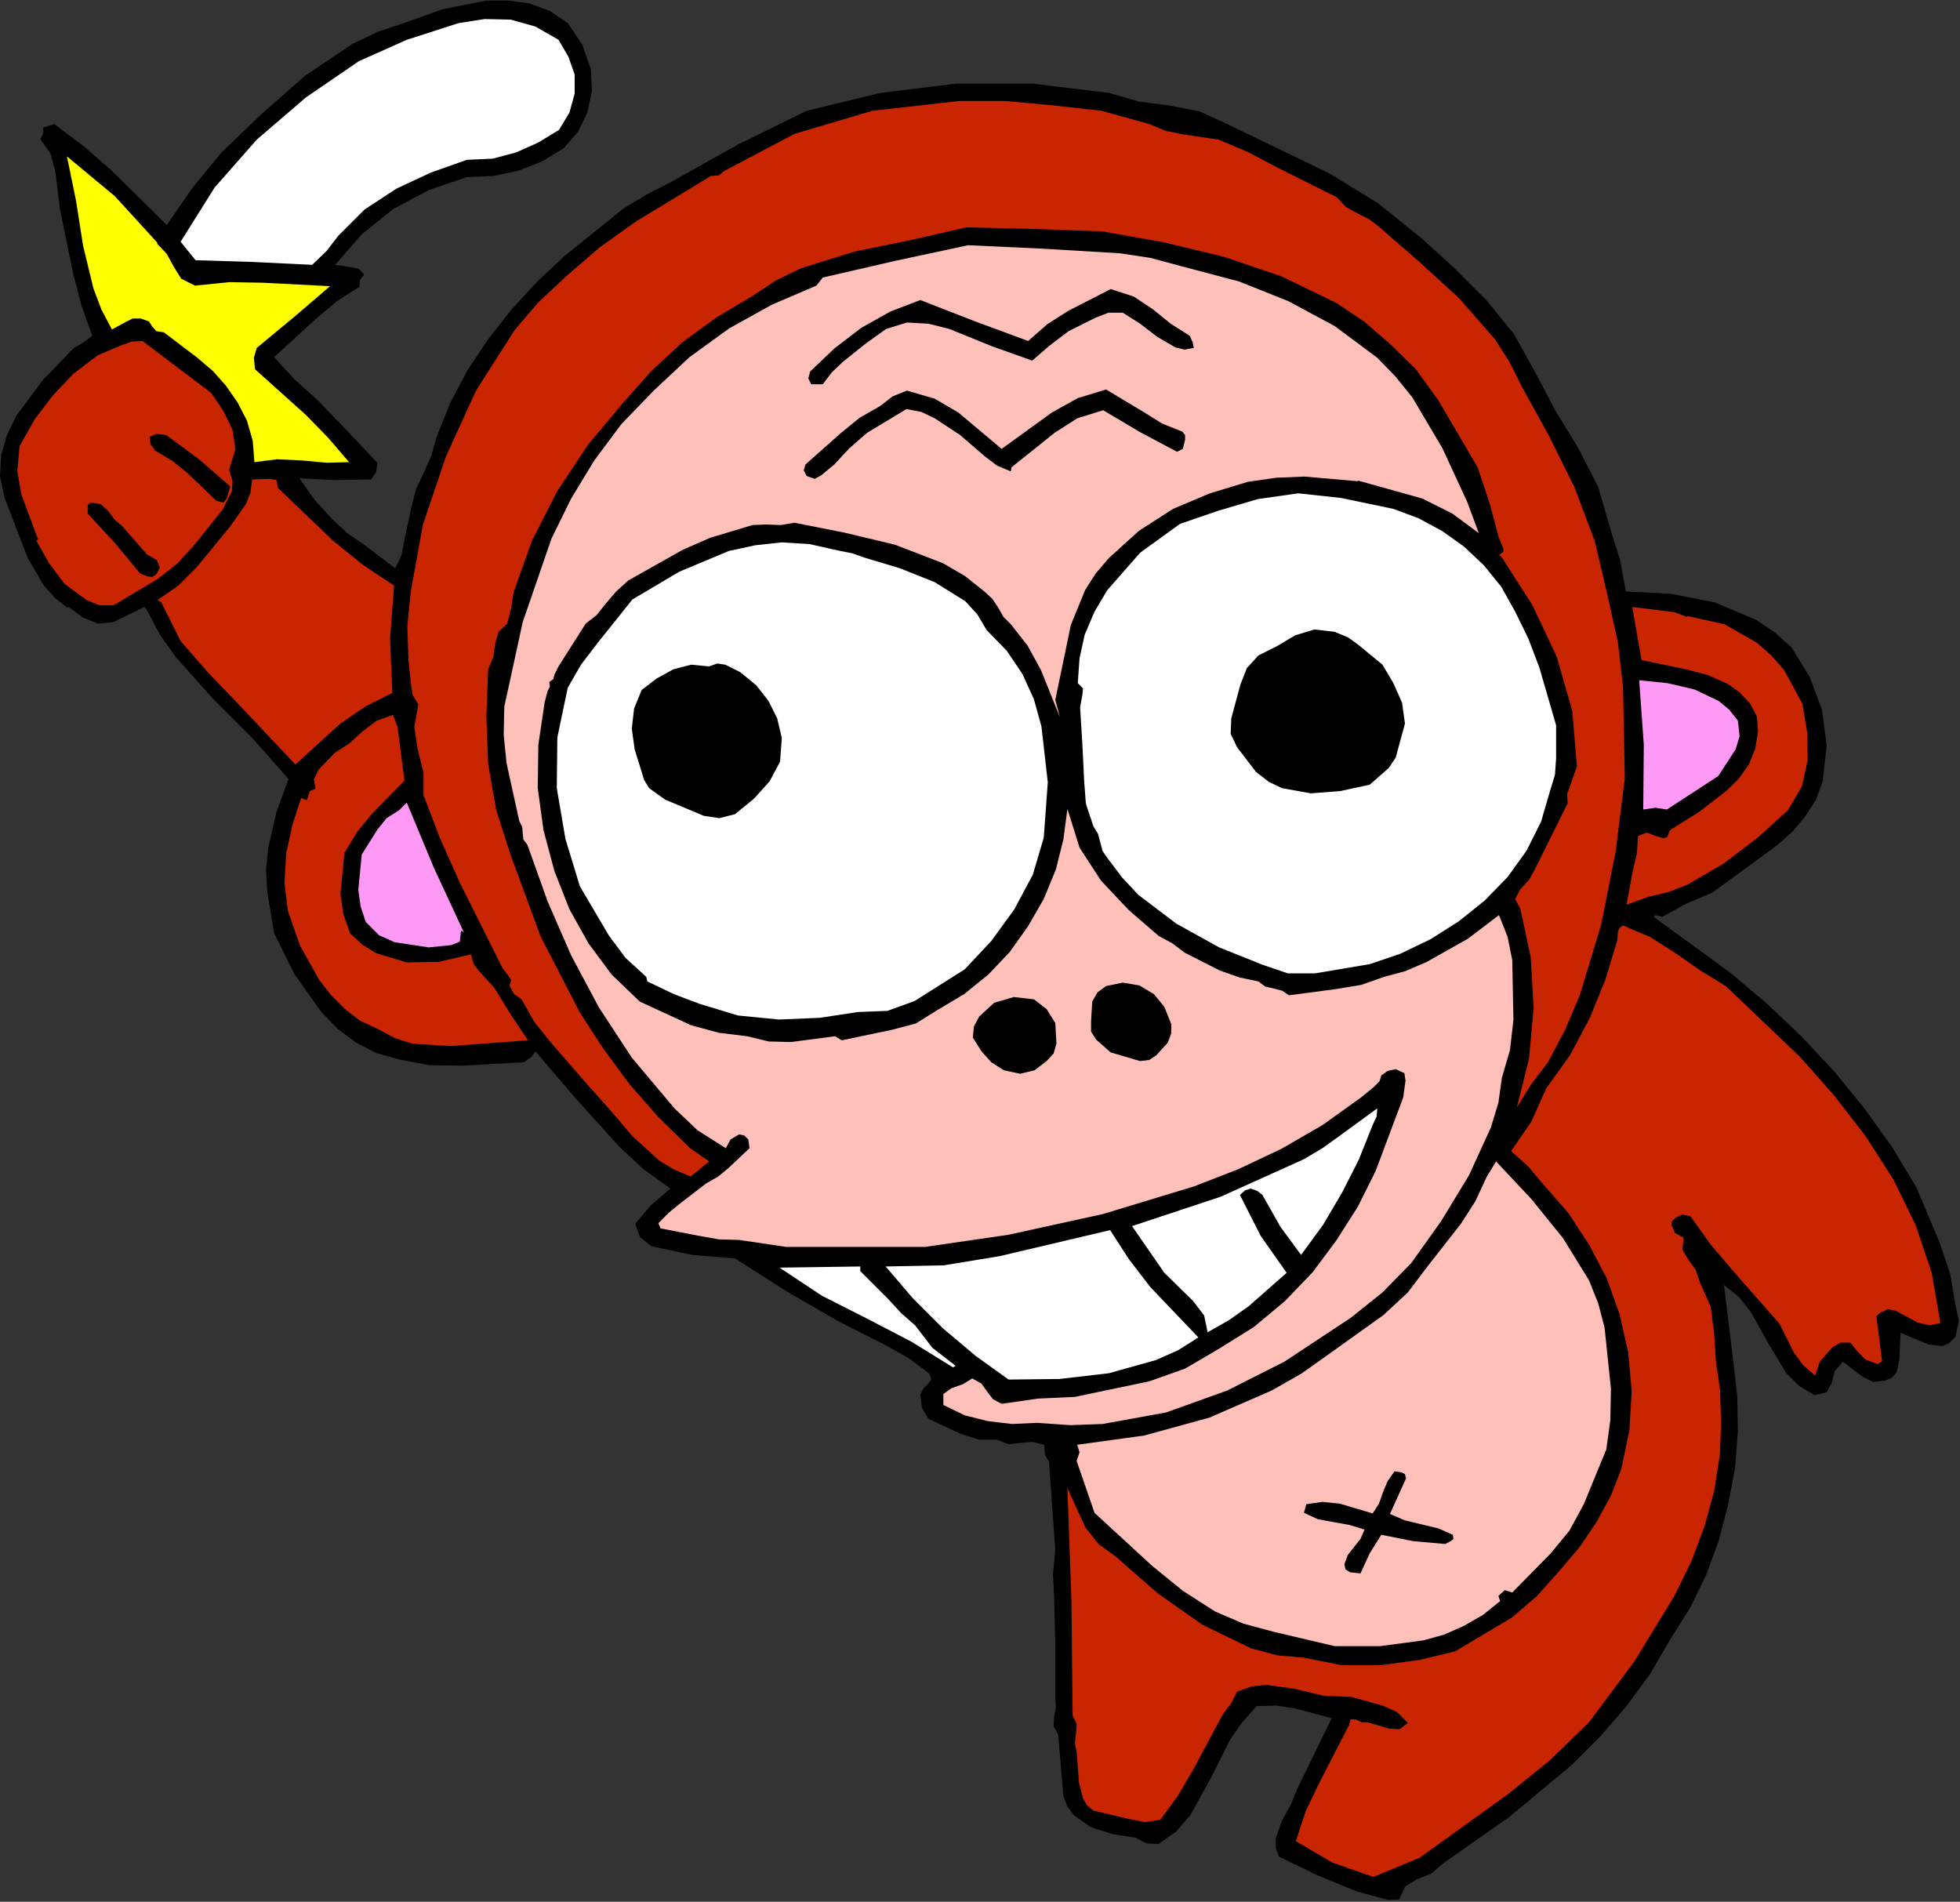
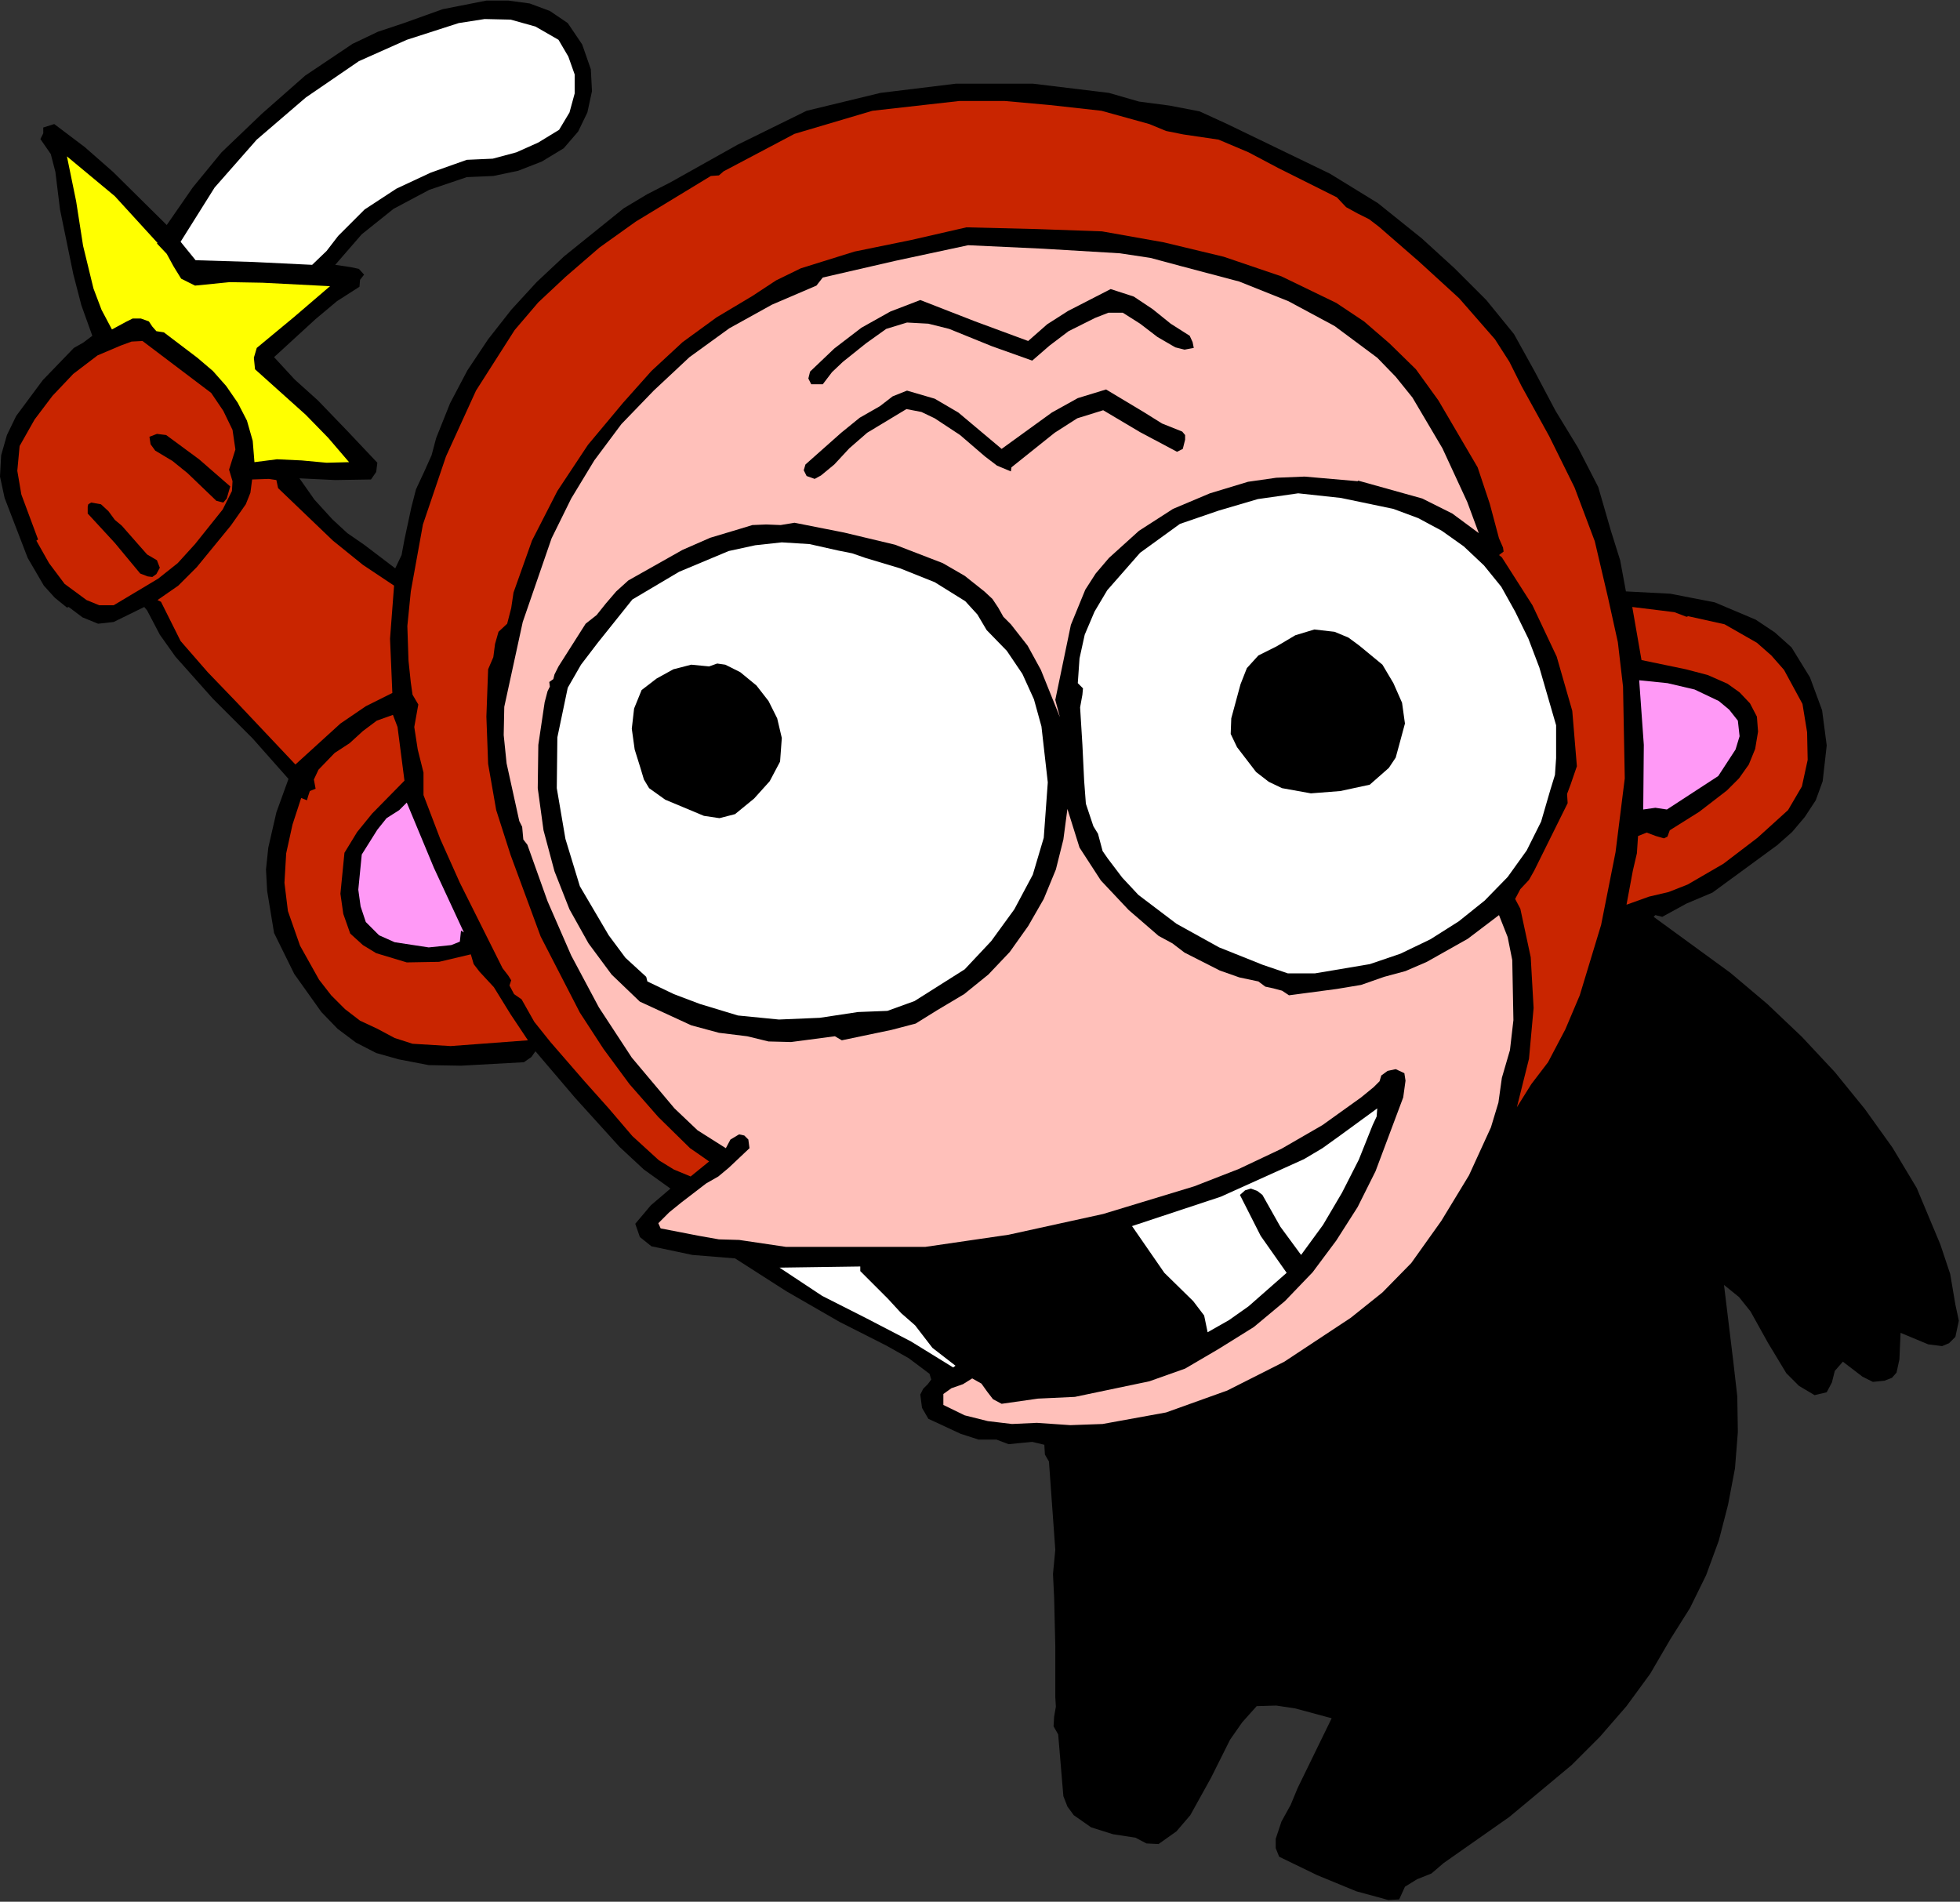
<svg xmlns="http://www.w3.org/2000/svg" xmlns:ns1="http://sodipodi.sourceforge.net/DTD/sodipodi-0.dtd" xmlns:ns2="http://www.inkscape.org/namespaces/inkscape" version="1.0" width="86.284mm" height="83.718mm" id="svg64" ns1:docname="ETOSR019.WMF">
  <rect width="100%" height="100%" fill="#333333" stroke="none" />
  <ns1:namedview pagecolor="#ffffff" bordercolor="#666666" borderopacity="1" objecttolerance="10" gridtolerance="10" guidetolerance="10" ns2:pageopacity="0" ns2:pageshadow="2" ns2:window-width="640" ns2:window-height="480" id="namedview66" />
  <defs id="defs6">
    <clipPath clipPathUnits="userSpaceOnUse" id="clipWmfPath1">
      <path d="M 0,0 L 326.016,0 L 326.016,316.32 L 0,316.32 z" id="path2" />
    </clipPath>
    <pattern id="WMFhbasepattern" patternUnits="userSpaceOnUse" width="6" height="6" x="0" y="0" />
  </defs>
  <path style="fill:#000000;fill-rule:evenodd;fill-opacity:1;stroke:none;" clip-path="url(#clipWmfPath1)" d="  M 98.304,11.52   L 98.496,15.168   L 97.728,18.72   L 96.192,21.888   L 93.792,24.672   L 90.144,26.88   L 86.208,28.416   L 82.08,29.28   L 77.664,29.472   L 71.424,31.584   L 65.472,34.752   L 60.192,38.976   L 55.776,44.064   L 58.368,44.448   L 59.712,44.736   L 60.576,45.696   L 59.904,46.56   L 59.808,47.712   L 56.064,50.112   L 52.512,53.088   L 45.6,59.424   L 49.056,63.168   L 52.896,66.624   L 57.888,71.808   L 62.784,76.992   L 62.592,78.528   L 61.728,79.776   L 55.776,79.872   L 49.824,79.584   L 52.32,83.136   L 55.296,86.4   L 57.792,88.704   L 60.576,90.624   L 65.76,94.56   L 66.816,92.352   L 67.296,89.76   L 68.448,84.384   L 69.216,81.408   L 70.56,78.528   L 71.808,75.744   L 72.576,72.864   L 74.88,67.104   L 77.76,61.632   L 81.216,56.448   L 85.056,51.552   L 89.28,46.944   L 93.888,42.624   L 103.776,34.656   L 107.616,32.352   L 111.552,30.336   L 122.688,24.096   L 134.208,18.432   L 146.496,15.456   L 159.072,13.92   L 171.84,13.92   L 184.512,15.456   L 189.504,16.896   L 194.592,17.568   L 199.584,18.528   L 204.192,20.64   L 221.28,28.896   L 229.248,33.792   L 236.544,39.648   L 242.016,44.64   L 247.296,49.92   L 251.904,55.584   L 255.36,61.824   L 258.816,68.352   L 262.56,74.496   L 265.92,81.024   L 268.032,88.32   L 269.568,93.216   L 270.528,98.4   L 277.92,98.784   L 285.312,100.224   L 292.128,103.104   L 295.296,105.216   L 298.08,107.712   L 301.152,112.704   L 303.168,118.176   L 303.936,124.032   L 303.264,129.984   L 302.112,133.152   L 300.288,135.936   L 298.176,138.432   L 295.68,140.64   L 284.928,148.512   L 280.608,150.336   L 276.576,152.544   L 275.424,152.256   L 275.136,152.544   L 287.904,161.856   L 294.048,167.04   L 299.808,172.512   L 305.28,178.368   L 310.272,184.512   L 314.88,190.944   L 318.912,197.664   L 322.848,207.072   L 324.48,211.968   L 325.344,217.056   L 325.92,219.744   L 325.344,222.432   L 324.288,223.488   L 323.136,223.968   L 320.832,223.68   L 316.224,221.76   L 316.032,226.176   L 315.552,228.384   L 314.784,229.248   L 313.536,229.728   L 311.616,229.92   L 309.888,229.056   L 306.624,226.56   L 305.28,228.096   L 304.8,230.016   L 303.936,231.648   L 301.92,232.128   L 299.328,230.592   L 297.216,228.48   L 294.144,223.392   L 291.264,218.208   L 289.344,215.808   L 286.848,213.792   L 288.384,226.464   L 289.056,232.32   L 289.152,238.272   L 288.672,244.32   L 287.52,250.368   L 285.984,256.32   L 283.872,262.08   L 281.184,267.552   L 277.92,272.736   L 274.56,278.496   L 270.624,283.872   L 266.208,288.96   L 261.504,293.664   L 251.136,302.304   L 240.192,309.984   L 238.176,311.712   L 235.776,312.672   L 233.76,313.92   L 232.8,316.032   L 230.976,316.128   L 229.248,315.648   L 225.696,314.688   L 219.168,312   L 212.832,308.928   L 212.256,307.488   L 212.256,305.952   L 213.216,303.072   L 214.752,300.288   L 215.904,297.504   L 221.568,285.888   L 215.52,284.256   L 212.352,283.776   L 209.088,283.872   L 206.688,286.56   L 204.672,289.44   L 201.504,295.776   L 198.048,302.016   L 195.744,304.704   L 192.768,306.816   L 190.752,306.72   L 188.928,305.76   L 185.184,305.184   L 181.536,304.032   L 178.656,302.016   L 177.6,300.576   L 176.928,298.848   L 176.064,288.576   L 175.296,287.232   L 175.392,285.6   L 175.68,283.968   L 175.584,282.336   L 175.584,273.888   L 175.392,265.824   L 175.2,261.888   L 175.584,257.856   L 174.528,243.168   L 173.856,242.016   L 173.76,240.384   L 171.744,239.904   L 169.728,240.096   L 167.808,240.288   L 165.792,239.52   L 162.816,239.52   L 159.84,238.56   L 154.464,236.064   L 153.408,234.24   L 153.12,232.032   L 153.6,231.072   L 154.368,230.304   L 154.944,229.536   L 154.656,228.576   L 151.2,225.984   L 147.456,223.872   L 139.68,219.936   L 130.848,214.848   L 122.304,209.376   L 115.2,208.8   L 108.384,207.36   L 106.464,205.824   L 105.696,203.616   L 108.288,200.544   L 111.552,197.76   L 107.136,194.592   L 103.104,190.848   L 95.712,182.688   L 89.088,174.912   L 88.416,175.872   L 87.168,176.736   L 76.704,177.312   L 71.328,177.216   L 66.336,176.256   L 62.592,175.2   L 59.232,173.472   L 56.16,171.168   L 53.472,168.384   L 48.96,162.048   L 45.6,155.232   L 44.448,148.224   L 44.256,144.672   L 44.64,141.024   L 45.984,135.168   L 48,129.6   L 42.048,122.88   L 35.424,116.256   L 29.184,109.248   L 26.592,105.6   L 24.48,101.568   L 24,100.992   L 18.912,103.488   L 16.32,103.776   L 13.728,102.72   L 11.424,100.992   L 11.136,101.088   L 9.12,99.456   L 7.296,97.44   L 4.608,92.832   L 0.768,82.848   L 0,79.296   L 0.192,75.744   L 1.152,72.384   L 2.688,69.216   L 7.104,63.264   L 12.288,57.888   L 13.824,57.024   L 15.36,55.872   L 13.536,50.784   L 12.192,45.6   L 9.984,34.848   L 9.216,28.608   L 8.448,25.632   L 6.72,23.136   L 7.2,22.176   L 7.2,21.216   L 9.024,20.64   L 14.112,24.48   L 18.816,28.608   L 27.744,37.44   L 32.064,31.2   L 36.864,25.344   L 43.584,18.912   L 50.784,12.576   L 58.656,7.296   L 62.88,5.28   L 67.2,3.84   L 73.632,1.536   L 80.928,0.096   L 84.576,0.096   L 88.128,0.576   L 91.488,1.824   L 94.464,3.84   L 96.864,7.392   L 98.304,11.52  z " id="path8" />
  <path style="fill:#ffffff;fill-rule:evenodd;fill-opacity:1;stroke:none;" clip-path="url(#clipWmfPath1)" d="  M 94.56,9.408   L 95.616,12.384   L 95.616,15.552   L 94.752,18.72   L 93.024,21.6   L 89.568,23.712   L 85.92,25.344   L 81.984,26.4   L 77.664,26.592   L 71.712,28.704   L 65.952,31.392   L 60.672,34.848   L 56.256,39.264   L 54.336,41.76   L 51.936,44.064   L 42.048,43.584   L 32.544,43.296   L 30.048,40.224   L 35.712,31.2   L 42.72,23.232   L 50.88,16.224   L 59.712,10.176   L 67.68,6.624   L 76.32,3.84   L 80.64,3.168   L 84.96,3.264   L 89.088,4.416   L 92.928,6.624   L 94.56,9.408  z " id="path10" />
  <path style="fill:#c92500;fill-rule:evenodd;fill-opacity:1;stroke:none;" clip-path="url(#clipWmfPath1)" d="  M 191.232,20.64   L 194.016,21.792   L 196.896,22.368   L 202.752,23.232   L 207.744,25.344   L 212.64,27.936   L 222.432,32.832   L 223.968,34.464   L 225.888,35.52   L 227.808,36.48   L 229.44,37.728   L 236.064,43.488   L 242.784,49.632   L 248.736,56.448   L 251.136,60.192   L 253.152,64.224   L 257.76,72.576   L 261.984,81.12   L 265.344,90.048   L 267.552,99.456   L 269.184,106.848   L 270.048,114.24   L 270.336,129.504   L 268.8,141.792   L 266.4,153.888   L 262.848,165.6   L 260.448,171.264   L 257.568,176.736   L 254.784,180.384   L 252.384,184.224   L 254.4,176.16   L 255.168,167.712   L 254.688,159.264   L 252.96,151.2   L 252.096,149.568   L 252.96,147.936   L 254.4,146.4   L 255.264,144.864   L 260.832,133.632   L 260.736,132.096   L 261.312,130.56   L 262.368,127.488   L 261.6,118.272   L 259.008,109.248   L 254.976,100.704   L 249.888,92.736   L 249.408,92.352   L 250.176,91.776   L 250.08,91.104   L 249.408,89.568   L 247.872,83.808   L 245.856,77.76   L 239.328,66.624   L 235.584,61.44   L 231.168,57.12   L 226.944,53.472   L 222.336,50.4   L 213.216,45.984   L 203.616,42.72   L 193.632,40.32   L 183.36,38.496   L 172.512,38.112   L 160.8,37.824   L 151.584,39.936   L 142.176,41.856   L 133.248,44.64   L 129.12,46.656   L 125.184,49.248   L 119.232,52.8   L 113.568,56.928   L 108.384,61.728   L 103.68,67.008   L 97.824,74.016   L 92.736,81.696   L 88.512,89.952   L 85.44,98.592   L 85.056,101.184   L 84.384,103.776   L 82.944,105.12   L 82.368,107.136   L 82.08,109.344   L 81.216,111.36   L 80.928,119.232   L 81.216,127.104   L 82.56,134.784   L 84.96,142.272   L 89.952,155.808   L 96.48,168.48   L 100.416,174.528   L 104.736,180.384   L 109.536,185.856   L 114.816,191.04   L 116.352,192.096   L 117.984,193.248   L 114.912,195.744   L 112.128,194.592   L 109.632,193.056   L 105.216,189.024   L 101.28,184.416   L 97.248,179.904   L 91.584,173.376   L 88.896,170.016   L 86.784,166.272   L 85.536,165.408   L 84.768,163.968   L 85.056,163.104   L 84.576,162.336   L 83.616,161.088   L 76.512,146.88   L 73.248,139.584   L 70.464,132.288   L 70.464,128.544   L 69.504,124.704   L 68.928,120.96   L 69.6,117.216   L 68.64,115.584   L 68.352,113.568   L 67.968,109.92   L 67.776,104.16   L 68.352,98.4   L 70.368,87.264   L 74.208,75.936   L 79.2,64.992   L 85.632,54.912   L 89.568,50.304   L 94.08,46.08   L 99.744,41.184   L 105.792,36.864   L 118.272,29.28   L 119.616,29.184   L 120.384,28.512   L 132.192,22.272   L 145.152,18.432   L 159.648,16.8   L 167.136,16.8   L 174.624,17.472   L 183.264,18.432   L 191.232,20.64  z " id="path12" />
  <path style="fill:#ffff00;fill-rule:evenodd;fill-opacity:1;stroke:none;" clip-path="url(#clipWmfPath1)" d="  M 26.208,40.416   L 26.112,40.512   L 27.744,42.24   L 28.896,44.352   L 30.144,46.368   L 32.448,47.52   L 38.208,46.944   L 43.68,47.04   L 54.912,47.616   L 48.864,52.8   L 42.72,57.888   L 42.24,59.52   L 42.432,61.44   L 50.88,69.024   L 54.624,72.864   L 58.08,76.896   L 54.336,76.992   L 50.208,76.608   L 46.08,76.416   L 42.336,76.896   L 42.048,73.344   L 41.088,69.984   L 39.552,67.008   L 37.632,64.224   L 35.424,61.728   L 32.832,59.52   L 27.264,55.296   L 26.016,55.104   L 25.344,54.336   L 24.768,53.472   L 23.424,52.992   L 22.08,52.992   L 20.928,53.568   L 18.624,54.816   L 16.896,51.552   L 15.552,48   L 13.824,40.896   L 12.672,33.504   L 11.136,26.016   L 19.104,32.64   L 26.208,40.416  z " id="path14" />
  <path style="fill:#ffc0ba;fill-rule:evenodd;fill-opacity:1;stroke:none;" clip-path="url(#clipWmfPath1)" d="  M 186.336,42.144   L 191.424,42.912   L 196.416,44.256   L 206.208,46.848   L 214.368,50.112   L 222.048,54.24   L 229.152,59.52   L 232.224,62.688   L 235.008,66.144   L 240,74.592   L 244.128,83.52   L 246.048,88.704   L 241.632,85.44   L 236.64,82.944   L 225.984,79.968   L 225.888,80.064   L 217.056,79.296   L 212.352,79.488   L 207.648,80.16   L 201.312,82.08   L 195.168,84.672   L 189.504,88.32   L 184.512,92.832   L 182.304,95.424   L 180.576,98.112   L 178.176,103.968   L 175.584,116.448   L 176.352,119.328   L 173.184,111.456   L 170.976,107.424   L 168.192,103.872   L 166.944,102.624   L 166.08,101.088   L 165.12,99.648   L 163.776,98.4   L 160.512,95.808   L 156.864,93.696   L 148.896,90.624   L 140.448,88.608   L 132.192,86.976   L 129.888,87.36   L 127.488,87.264   L 125.184,87.36   L 122.976,88.032   L 118.176,89.472   L 113.568,91.488   L 104.544,96.576   L 102.528,98.4   L 100.8,100.416   L 99.264,102.336   L 97.44,103.776   L 92.928,110.88   L 92.256,112.224   L 92.064,112.992   L 91.392,113.472   L 91.488,114.24   L 91.104,115.008   L 90.624,116.832   L 89.568,123.936   L 89.472,131.136   L 90.432,138.144   L 92.256,144.96   L 94.752,151.296   L 97.92,156.96   L 101.76,162.144   L 106.464,166.656   L 115.008,170.592   L 119.616,171.84   L 124.32,172.416   L 127.872,173.28   L 131.616,173.376   L 138.912,172.416   L 140.064,173.088   L 148.32,171.36   L 152.352,170.304   L 155.904,168.096   L 160.416,165.408   L 164.448,162.144   L 168,158.4   L 171.072,154.08   L 173.664,149.568   L 175.68,144.672   L 176.928,139.68   L 177.6,134.592   L 179.616,141.024   L 183.168,146.496   L 187.776,151.392   L 192.768,155.712   L 195.072,156.96   L 197.088,158.496   L 202.944,161.472   L 206.208,162.624   L 209.376,163.296   L 210.528,164.16   L 211.872,164.448   L 213.312,164.832   L 214.464,165.6   L 222.432,164.544   L 226.464,163.872   L 230.304,162.528   L 233.856,161.568   L 237.408,160.032   L 244.224,156.192   L 249.408,152.256   L 250.848,155.904   L 251.616,159.744   L 251.808,169.728   L 251.232,174.72   L 249.888,179.328   L 249.312,183.456   L 248.064,187.584   L 244.416,195.552   L 239.808,203.136   L 234.816,210.144   L 230.016,215.04   L 224.736,219.264   L 213.696,226.56   L 204.192,231.36   L 194.016,235.008   L 183.456,236.928   L 178.08,237.12   L 172.512,236.736   L 168.384,236.928   L 164.352,236.448   L 160.512,235.488   L 156.96,233.76   L 156.96,231.936   L 158.304,230.976   L 160.224,230.304   L 161.76,229.344   L 163.296,230.208   L 164.256,231.552   L 165.216,232.8   L 166.656,233.568   L 172.704,232.704   L 178.848,232.416   L 191.232,229.824   L 197.184,227.712   L 202.752,224.448   L 208.608,220.8   L 213.792,216.48   L 218.4,211.68   L 222.336,206.4   L 225.888,200.832   L 228.864,194.88   L 233.472,182.592   L 233.856,179.808   L 233.664,178.56   L 232.224,177.888   L 230.88,178.176   L 229.824,178.944   L 229.536,179.904   L 228.576,180.864   L 226.464,182.592   L 220.032,187.2   L 213.216,191.136   L 206.112,194.496   L 198.72,197.376   L 183.552,201.984   L 167.808,205.44   L 153.984,207.456   L 138.528,207.456   L 130.752,207.456   L 122.976,206.304   L 119.616,206.208   L 116.352,205.632   L 109.92,204.384   L 109.536,203.52   L 111.36,201.696   L 113.376,200.064   L 117.504,196.896   L 119.52,195.744   L 121.248,194.304   L 124.704,191.04   L 124.512,189.6   L 123.84,188.928   L 122.976,188.736   L 121.536,189.6   L 120.768,191.04   L 116.064,188.064   L 112.224,184.416   L 105.12,175.968   L 99.648,167.616   L 95.04,158.976   L 91.104,149.952   L 87.744,140.544   L 87.072,139.68   L 86.976,138.624   L 86.88,137.568   L 86.4,136.608   L 84.288,127.008   L 83.808,122.304   L 83.904,117.6   L 86.976,103.488   L 91.776,89.568   L 95.04,82.944   L 98.88,76.608   L 103.392,70.56   L 108.768,64.992   L 114.72,59.424   L 121.344,54.624   L 128.448,50.688   L 135.84,47.52   L 136.896,46.176   L 148.992,43.392   L 161.088,40.8   L 173.472,41.376   L 186.336,42.144  z " id="path16" />
  <path style="fill:#000000;fill-rule:evenodd;fill-opacity:1;stroke:none;" clip-path="url(#clipWmfPath1)" d="  M 197.952,55.872   L 198.432,56.928   L 198.624,57.888   L 197.088,58.176   L 195.552,57.792   L 192.576,56.064   L 189.696,53.856   L 186.816,52.032   L 184.416,52.032   L 182.208,52.896   L 177.792,55.104   L 174.624,57.504   L 171.744,60   L 165.024,57.6   L 157.92,54.72   L 154.464,53.856   L 150.912,53.664   L 147.456,54.72   L 144.096,57.12   L 140.256,60.192   L 138.432,61.92   L 136.896,63.936   L 134.976,63.936   L 134.496,62.976   L 134.784,61.824   L 138.816,57.984   L 143.328,54.528   L 148.128,51.84   L 153.12,49.92   L 162.24,53.472   L 171.072,56.736   L 174.24,53.952   L 177.696,51.744   L 184.8,48.096   L 188.64,49.344   L 191.808,51.456   L 194.784,53.856   L 197.952,55.872  z " id="path18" />
  <path style="fill:#c92500;fill-rule:evenodd;fill-opacity:1;stroke:none;" clip-path="url(#clipWmfPath1)" d="  M 35.136,65.376   L 37.152,68.352   L 38.688,71.52   L 39.168,74.784   L 38.112,78.144   L 38.688,80.064   L 38.592,81.696   L 37.056,84.768   L 32.448,90.528   L 29.568,93.696   L 26.304,96.288   L 18.912,100.704   L 16.512,100.704   L 14.4,99.84   L 10.752,97.152   L 8.16,93.696   L 6.048,89.952   L 6.336,89.76   L 3.552,82.272   L 2.88,78.336   L 3.264,74.208   L 5.76,69.792   L 8.736,65.856   L 12.192,62.208   L 16.224,59.136   L 20.064,57.504   L 21.888,56.832   L 23.712,56.736   L 35.136,65.376  z " id="path20" />
  <path style="fill:#000000;fill-rule:evenodd;fill-opacity:1;stroke:none;" clip-path="url(#clipWmfPath1)" d="  M 196.704,71.808   L 197.184,72.384   L 197.184,73.152   L 196.8,74.688   L 195.84,75.168   L 189.696,71.904   L 183.552,68.256   L 179.232,69.6   L 175.488,72   L 168.288,77.76   L 168.192,78.432   L 165.888,77.472   L 163.872,75.936   L 159.744,72.384   L 155.52,69.6   L 153.312,68.544   L 150.816,68.064   L 144.288,72   L 141.312,74.592   L 138.816,77.28   L 136.608,79.104   L 135.552,79.68   L 134.208,79.2   L 133.728,78.24   L 134.016,77.28   L 139.968,72   L 143.04,69.504   L 146.4,67.584   L 148.512,65.952   L 150.912,64.992   L 155.52,66.336   L 159.456,68.64   L 166.656,74.688   L 175.008,68.64   L 179.328,66.24   L 184.032,64.8   L 190.272,68.544   L 193.344,70.464   L 196.704,71.808  z " id="path22" />
  <path style="fill:#000000;fill-rule:evenodd;fill-opacity:1;stroke:none;" clip-path="url(#clipWmfPath1)" d="  M 27.648,72.384   L 33.12,76.416   L 38.304,80.928   L 37.728,82.944   L 37.152,83.616   L 36,83.328   L 31.2,78.72   L 28.704,76.704   L 25.824,74.976   L 25.056,73.92   L 24.864,72.672   L 26.112,72.192   L 27.648,72.384  z " id="path24" />
  <path style="fill:#c92500;fill-rule:evenodd;fill-opacity:1;stroke:none;" clip-path="url(#clipWmfPath1)" d="  M 46.272,81.216   L 55.392,89.952   L 60.384,93.984   L 65.568,97.44   L 64.896,106.272   L 65.28,115.296   L 60.864,117.504   L 56.64,120.384   L 49.152,127.2   L 39.456,116.928   L 34.56,111.84   L 30.048,106.656   L 26.784,100.128   L 26.208,99.84   L 29.664,97.44   L 32.736,94.368   L 38.4,87.456   L 40.896,83.904   L 41.664,81.984   L 41.952,79.776   L 44.736,79.68   L 45.984,79.872   L 46.272,81.216  z " id="path26" />
  <path style="fill:#ffffff;fill-rule:evenodd;fill-opacity:1;stroke:none;" clip-path="url(#clipWmfPath1)" d="  M 252.096,101.76   L 254.304,106.272   L 256.128,111.072   L 258.912,120.672   L 258.912,126.144   L 258.72,128.928   L 257.952,131.424   L 256.416,136.704   L 254.016,141.504   L 250.848,145.92   L 247.008,149.856   L 242.688,153.312   L 237.984,156.288   L 232.992,158.688   L 227.904,160.416   L 218.784,161.952   L 214.272,161.952   L 210.048,160.512   L 202.848,157.632   L 195.744,153.696   L 189.408,148.896   L 186.72,146.016   L 184.32,142.848   L 183.456,141.6   L 183.072,140.16   L 182.688,138.72   L 181.92,137.472   L 180.672,133.728   L 180.384,129.888   L 180.096,123.936   L 179.712,117.696   L 180.096,115.584   L 180.192,114.528   L 179.328,113.664   L 179.616,109.536   L 180.48,105.6   L 182.112,101.76   L 184.224,98.208   L 189.696,91.968   L 196.32,87.168   L 202.752,84.96   L 209.28,83.04   L 216,82.08   L 223.104,82.848   L 231.84,84.672   L 235.968,86.208   L 239.904,88.32   L 243.552,90.912   L 246.912,94.08   L 249.792,97.632   L 252.096,101.76  z " id="path28" />
  <path style="fill:#000000;fill-rule:evenodd;fill-opacity:1;stroke:none;" clip-path="url(#clipWmfPath1)" d="  M 20.256,87.456   L 23.04,90.624   L 24.48,92.256   L 26.112,93.216   L 26.592,94.464   L 26.016,95.52   L 25.344,96   L 24.576,95.904   L 23.328,95.424   L 19.104,90.336   L 14.592,85.44   L 14.592,84.288   L 14.688,83.904   L 15.168,83.616   L 16.8,83.904   L 18.048,85.056   L 19.104,86.496   L 20.256,87.456  z " id="path30" />
  <path style="fill:#ffffff;fill-rule:evenodd;fill-opacity:1;stroke:none;" clip-path="url(#clipWmfPath1)" d="  M 144,92.832   L 149.76,94.56   L 155.52,96.864   L 160.608,100.032   L 162.624,102.24   L 164.16,104.832   L 167.52,108.288   L 170.112,112.128   L 172.032,116.352   L 173.28,120.864   L 174.336,130.176   L 173.664,139.392   L 171.84,145.536   L 168.768,151.296   L 164.928,156.576   L 160.512,161.28   L 152.16,166.56   L 147.648,168.192   L 142.752,168.384   L 136.416,169.344   L 129.6,169.632   L 122.784,168.96   L 116.448,167.04   L 112.128,165.408   L 107.712,163.296   L 107.52,162.528   L 104.064,159.36   L 101.28,155.616   L 96.48,147.456   L 94.08,139.584   L 92.64,131.136   L 92.736,122.688   L 94.464,114.432   L 96.672,110.592   L 99.456,106.944   L 105.216,99.744   L 112.992,95.136   L 121.248,91.68   L 125.664,90.72   L 130.08,90.24   L 134.688,90.528   L 139.392,91.584   L 141.792,92.064   L 144,92.832  z " id="path32" />
  <path style="fill:#c92500;fill-rule:evenodd;fill-opacity:1;stroke:none;" clip-path="url(#clipWmfPath1)" d="  M 280.608,102.624   L 280.896,102.528   L 286.944,103.872   L 292.32,106.944   L 294.72,109.056   L 296.832,111.456   L 299.904,117.12   L 300.672,121.824   L 300.768,126.432   L 299.808,130.848   L 297.504,134.784   L 292.416,139.392   L 286.752,143.712   L 280.8,147.168   L 277.632,148.416   L 274.368,149.184   L 270.624,150.528   L 271.68,144.864   L 272.352,141.984   L 272.544,139.104   L 273.984,138.528   L 275.52,139.104   L 276.864,139.488   L 277.44,139.2   L 277.824,138.144   L 282.72,135.072   L 287.328,131.52   L 289.344,129.504   L 290.976,127.2   L 292.032,124.608   L 292.512,121.728   L 292.32,119.232   L 291.168,117.024   L 289.44,115.2   L 287.424,113.76   L 284.16,112.32   L 280.512,111.36   L 273.12,109.824   L 271.584,100.992   L 276.288,101.568   L 278.592,101.856   L 280.608,102.624  z " id="path34" />
  <path style="fill:#000000;fill-rule:evenodd;fill-opacity:1;stroke:none;" clip-path="url(#clipWmfPath1)" d="  M 230.016,110.592   L 231.84,113.664   L 233.28,116.928   L 233.76,120.384   L 232.8,123.936   L 232.224,126.048   L 231.072,127.776   L 227.904,130.56   L 223.008,131.616   L 218.112,132   L 213.312,131.136   L 211.104,130.08   L 208.992,128.448   L 205.824,124.32   L 204.768,122.112   L 204.864,119.52   L 206.4,113.856   L 207.456,111.168   L 209.376,109.056   L 212.448,107.52   L 215.52,105.696   L 218.688,104.736   L 222.048,105.12   L 224.352,106.08   L 226.176,107.424   L 230.016,110.592  z " id="path36" />
  <path style="fill:#000000;fill-rule:evenodd;fill-opacity:1;stroke:none;" clip-path="url(#clipWmfPath1)" d="  M 130.08,122.784   L 129.792,126.72   L 128.064,129.984   L 125.472,132.864   L 122.304,135.456   L 119.712,136.128   L 117.12,135.744   L 110.688,133.056   L 108,131.136   L 107.136,129.696   L 106.56,127.776   L 105.6,124.704   L 105.12,121.248   L 105.504,117.888   L 106.752,114.816   L 109.248,112.896   L 112.032,111.36   L 115.008,110.592   L 117.984,110.88   L 119.328,110.4   L 120.672,110.592   L 123.168,111.84   L 125.856,114.048   L 127.872,116.64   L 129.312,119.52   L 130.08,122.784  z " id="path38" />
  <path style="fill:#ff99f6;fill-rule:evenodd;fill-opacity:1;stroke:none;" clip-path="url(#clipWmfPath1)" d="  M 289.152,119.904   L 289.44,122.496   L 288.768,124.704   L 285.888,129.12   L 277.344,134.688   L 275.424,134.4   L 273.408,134.688   L 273.504,123.936   L 272.736,113.184   L 277.44,113.664   L 281.952,114.72   L 285.984,116.64   L 287.712,118.08   L 289.152,119.904  z " id="path40" />
  <path style="fill:#c92500;fill-rule:evenodd;fill-opacity:1;stroke:none;" clip-path="url(#clipWmfPath1)" d="  M 66.144,120.96   L 67.296,129.888   L 61.92,135.36   L 59.424,138.432   L 57.312,141.888   L 56.64,148.704   L 57.12,152.064   L 58.272,155.328   L 60.384,157.248   L 62.592,158.592   L 67.68,160.128   L 73.056,160.032   L 78.336,158.784   L 78.816,160.416   L 79.776,161.664   L 82.176,164.256   L 84.96,168.768   L 87.84,173.088   L 74.976,174.048   L 68.64,173.664   L 65.664,172.704   L 62.784,171.168   L 59.904,169.824   L 57.408,167.904   L 55.104,165.6   L 53.088,163.008   L 49.92,157.344   L 47.904,151.584   L 47.328,146.88   L 47.616,141.984   L 48.672,137.184   L 50.112,132.768   L 51.072,133.152   L 51.264,132.48   L 51.552,131.616   L 52.512,131.232   L 52.224,129.696   L 52.992,128.064   L 55.68,125.28   L 58.176,123.648   L 60.384,121.632   L 62.688,119.904   L 65.376,118.944   L 66.144,120.96  z " id="path42" />
  <path style="fill:#ff99f6;fill-rule:evenodd;fill-opacity:1;stroke:none;" clip-path="url(#clipWmfPath1)" d="  M 77.184,155.136   L 76.704,154.848   L 76.512,156.672   L 75.072,157.248   L 71.328,157.632   L 65.664,156.768   L 63.072,155.616   L 60.864,153.408   L 60,150.816   L 59.616,148.032   L 60.192,142.176   L 62.784,138.048   L 64.32,136.128   L 66.432,134.784   L 67.68,133.536   L 72.192,144.384   L 77.184,155.136  z " id="path44" />
-   <path style="fill:#c92500;fill-rule:evenodd;fill-opacity:1;stroke:none;" clip-path="url(#clipWmfPath1)" d="  M 287.136,164.064   L 299.52,175.872   L 305.28,182.4   L 310.464,189.12   L 315.072,196.32   L 318.72,203.808   L 321.408,211.776   L 322.848,220.128   L 321.024,220.512   L 319.008,220.032   L 315.456,218.112   L 314.112,217.824   L 312.864,218.4   L 312.192,218.976   L 313.152,226.464   L 312.48,226.944   L 311.808,226.752   L 310.368,226.176   L 309.024,224.832   L 307.872,223.392   L 306.24,223.392   L 304.896,224.16   L 302.784,226.56   L 302.016,228.864   L 300,227.136   L 298.464,225.024   L 296.064,220.224   L 288.384,211.488   L 284.544,206.976   L 281.28,202.368   L 279.936,202.08   L 278.88,202.56   L 278.208,203.136   L 278.112,203.808   L 278.688,205.152   L 280.128,205.92   L 279.936,207.936   L 280.896,209.568   L 282.144,211.296   L 282.816,213.312   L 284.64,217.44   L 285.216,221.952   L 285.504,226.56   L 286.176,231.168   L 286.368,236.544   L 286.176,241.824   L 285.216,248.064   L 283.584,254.016   L 281.376,259.872   L 278.592,265.536   L 271.968,276.384   L 264.384,286.56   L 257.856,292.896   L 250.848,298.56   L 236.16,309.12   L 228.48,312.288   L 221.664,309.888   L 215.616,306.336   L 217.248,301.344   L 219.552,296.544   L 224.448,287.04   L 224.736,286.08   L 225.6,286.08   L 226.56,286.56   L 227.52,286.56   L 231.168,287.616   L 232.896,287.712   L 234.24,286.656   L 232.416,284.832   L 230.016,283.776   L 224.832,282.336   L 220.224,282.144   L 215.424,280.992   L 210.624,280.32   L 208.224,280.608   L 205.824,281.472   L 204.864,283.392   L 203.52,285.12   L 198.528,294.432   L 195.936,298.848   L 193.056,302.784   L 190.464,303.168   L 187.584,302.592   L 181.92,301.248   L 180.864,300.384   L 180.192,299.232   L 179.52,296.544   L 179.136,291.456   L 178.848,290.016   L 179.04,288.384   L 179.136,286.848   L 178.464,285.408   L 178.272,266.4   L 177.6,247.584   L 180.576,254.112   L 182.784,256.896   L 185.664,259.008   L 192.576,265.056   L 200.064,270.336   L 208.224,274.272   L 212.544,275.424   L 216.96,275.808   L 223.2,277.056   L 229.728,277.056   L 236.16,276.192   L 242.112,274.752   L 251.616,269.088   L 255.744,265.536   L 259.584,261.216   L 262.848,257.376   L 265.632,253.248   L 268.032,248.832   L 269.76,244.416   L 271.104,237.984   L 271.488,231.456   L 270.912,225.024   L 269.472,218.688   L 267.36,212.736   L 264.384,207.072   L 260.928,201.792   L 256.8,197.088   L 254.304,194.112   L 251.424,191.52   L 254.784,186.624   L 257.28,181.056   L 261.216,175.584   L 264.48,169.44   L 267.072,163.104   L 269.088,156.48   L 269.184,155.04   L 269.472,154.368   L 270.048,153.984   L 274.56,155.904   L 278.784,158.592   L 282.912,161.472   L 287.136,164.064  z " id="path46" />
-   <path style="fill:#000000;fill-rule:evenodd;fill-opacity:1;stroke:none;" clip-path="url(#clipWmfPath1)" d="  M 193.728,167.52   L 194.88,170.4   L 194.88,171.936   L 194.304,173.472   L 192.384,175.584   L 191.232,176.352   L 189.696,176.544   L 184.8,175.104   L 182.4,172.992   L 181.536,171.648   L 181.536,169.92   L 181.728,166.656   L 182.592,165.12   L 184.032,164.064   L 186.816,163.488   L 189.6,163.968   L 192,165.408   L 193.728,167.52  z " id="path48" />
-   <path style="fill:#000000;fill-rule:evenodd;fill-opacity:1;stroke:none;" clip-path="url(#clipWmfPath1)" d="  M 175.584,170.208   L 175.776,173.664   L 175.296,175.296   L 174.144,176.544   L 172.128,178.08   L 169.728,178.656   L 167.04,178.08   L 164.928,176.736   L 163.296,174.912   L 161.856,172.608   L 162.048,170.784   L 162.912,169.152   L 165.408,166.848   L 168.672,165.888   L 172.032,166.272   L 174.144,167.904   L 175.584,170.208  z " id="path50" />
  <path style="fill:#000000;fill-rule:evenodd;fill-opacity:1;stroke:none;" clip-path="url(#clipWmfPath1)" d="  M 257.664,183.84   L 257.952,184.416   L 257.664,183.84  z " id="path52" />
  <path style="fill:#ffffff;fill-rule:evenodd;fill-opacity:1;stroke:none;" clip-path="url(#clipWmfPath1)" d="  M 228.384,187.2   L 226.08,192.96   L 223.296,198.432   L 220.128,203.808   L 216.48,208.8   L 213.024,204.096   L 210.048,198.816   L 209.184,198.144   L 208.128,197.76   L 207.168,198.048   L 206.304,198.816   L 209.76,205.632   L 214.08,211.776   L 207.744,217.344   L 204.48,219.648   L 200.928,221.664   L 200.352,218.88   L 198.528,216.48   L 193.728,211.776   L 188.352,204   L 203.136,199.104   L 216.96,192.864   L 220.032,191.04   L 223.104,188.832   L 229.152,184.416   L 229.056,185.76   L 228.384,187.2  z " id="path54" />
-   <path style="fill:#ffc0ba;fill-rule:evenodd;fill-opacity:1;stroke:none;" clip-path="url(#clipWmfPath1)" d="  M 266.976,220.896   L 268.032,231.072   L 267.936,236.256   L 267.264,241.152   L 263.52,250.272   L 261.12,254.688   L 257.952,258.528   L 251.616,264.96   L 250.368,264.576   L 249.312,265.536   L 249.6,266.4   L 246.72,268.704   L 243.552,270.528   L 240.288,271.968   L 236.832,272.928   L 229.632,273.888   L 222.048,273.888   L 211.872,271.488   L 206.88,270.144   L 202.176,268.128   L 196.8,264.672   L 191.712,260.544   L 182.112,251.712   L 179.136,243.072   L 179.616,241.632   L 179.232,240.384   L 190.368,238.848   L 201.216,235.872   L 211.584,231.36   L 216.48,228.576   L 221.088,225.312   L 230.208,218.784   L 234.24,215.04   L 237.504,210.72   L 243.072,203.616   L 245.472,199.872   L 247.392,195.744   L 248.928,193.248   L 254.784,199.488   L 260.064,206.016   L 264.384,213.024   L 265.92,216.864   L 266.976,220.896  z " id="path56" />
-   <path style="fill:#ffffff;fill-rule:evenodd;fill-opacity:1;stroke:none;" clip-path="url(#clipWmfPath1)" d="  M 184.704,204.672   L 187.872,209.568   L 191.424,214.176   L 199.392,222.528   L 196.032,224.64   L 192.384,226.272   L 184.512,228.48   L 176.256,229.44   L 167.808,229.536   L 162.336,225.6   L 156.864,220.992   L 151.872,216   L 147.36,210.72   L 157.056,210.528   L 166.368,208.992   L 184.704,204.672  z " id="path58" />
  <path style="fill:#ffffff;fill-rule:evenodd;fill-opacity:1;stroke:none;" clip-path="url(#clipWmfPath1)" d="  M 143.136,210.72   L 143.136,211.488   L 147.744,216.096   L 149.952,218.496   L 152.256,220.512   L 155.136,224.256   L 158.976,227.232   L 158.592,227.52   L 151.584,223.2   L 144.192,219.36   L 136.8,215.616   L 129.696,210.912   L 143.136,210.72  z " id="path60" />
  <path style="fill:#000000;fill-rule:evenodd;fill-opacity:1;stroke:none;" clip-path="url(#clipWmfPath1)" d="  M 233.952,245.952   L 231.264,251.904   L 233.76,252.96   L 236.544,253.632   L 239.328,254.304   L 241.728,255.36   L 241.824,256.032   L 241.536,256.32   L 240.48,256.896   L 235.104,256.416   L 229.824,255.36   L 227.904,258.432   L 226.368,261.792   L 224.64,261.6   L 223.872,261.12   L 223.68,260.256   L 224.256,258.72   L 225.312,257.376   L 226.368,256.032   L 227.04,254.496   L 224.544,253.728   L 221.856,253.248   L 219.264,252.768   L 216.96,251.712   L 217.344,250.272   L 220.032,249.888   L 222.912,250.176   L 228.384,251.808   L 229.44,250.176   L 230.112,248.256   L 230.88,246.432   L 232.032,244.8   L 233.28,244.992   L 233.76,245.28   L 233.952,245.952  z " id="path62" />
</svg>